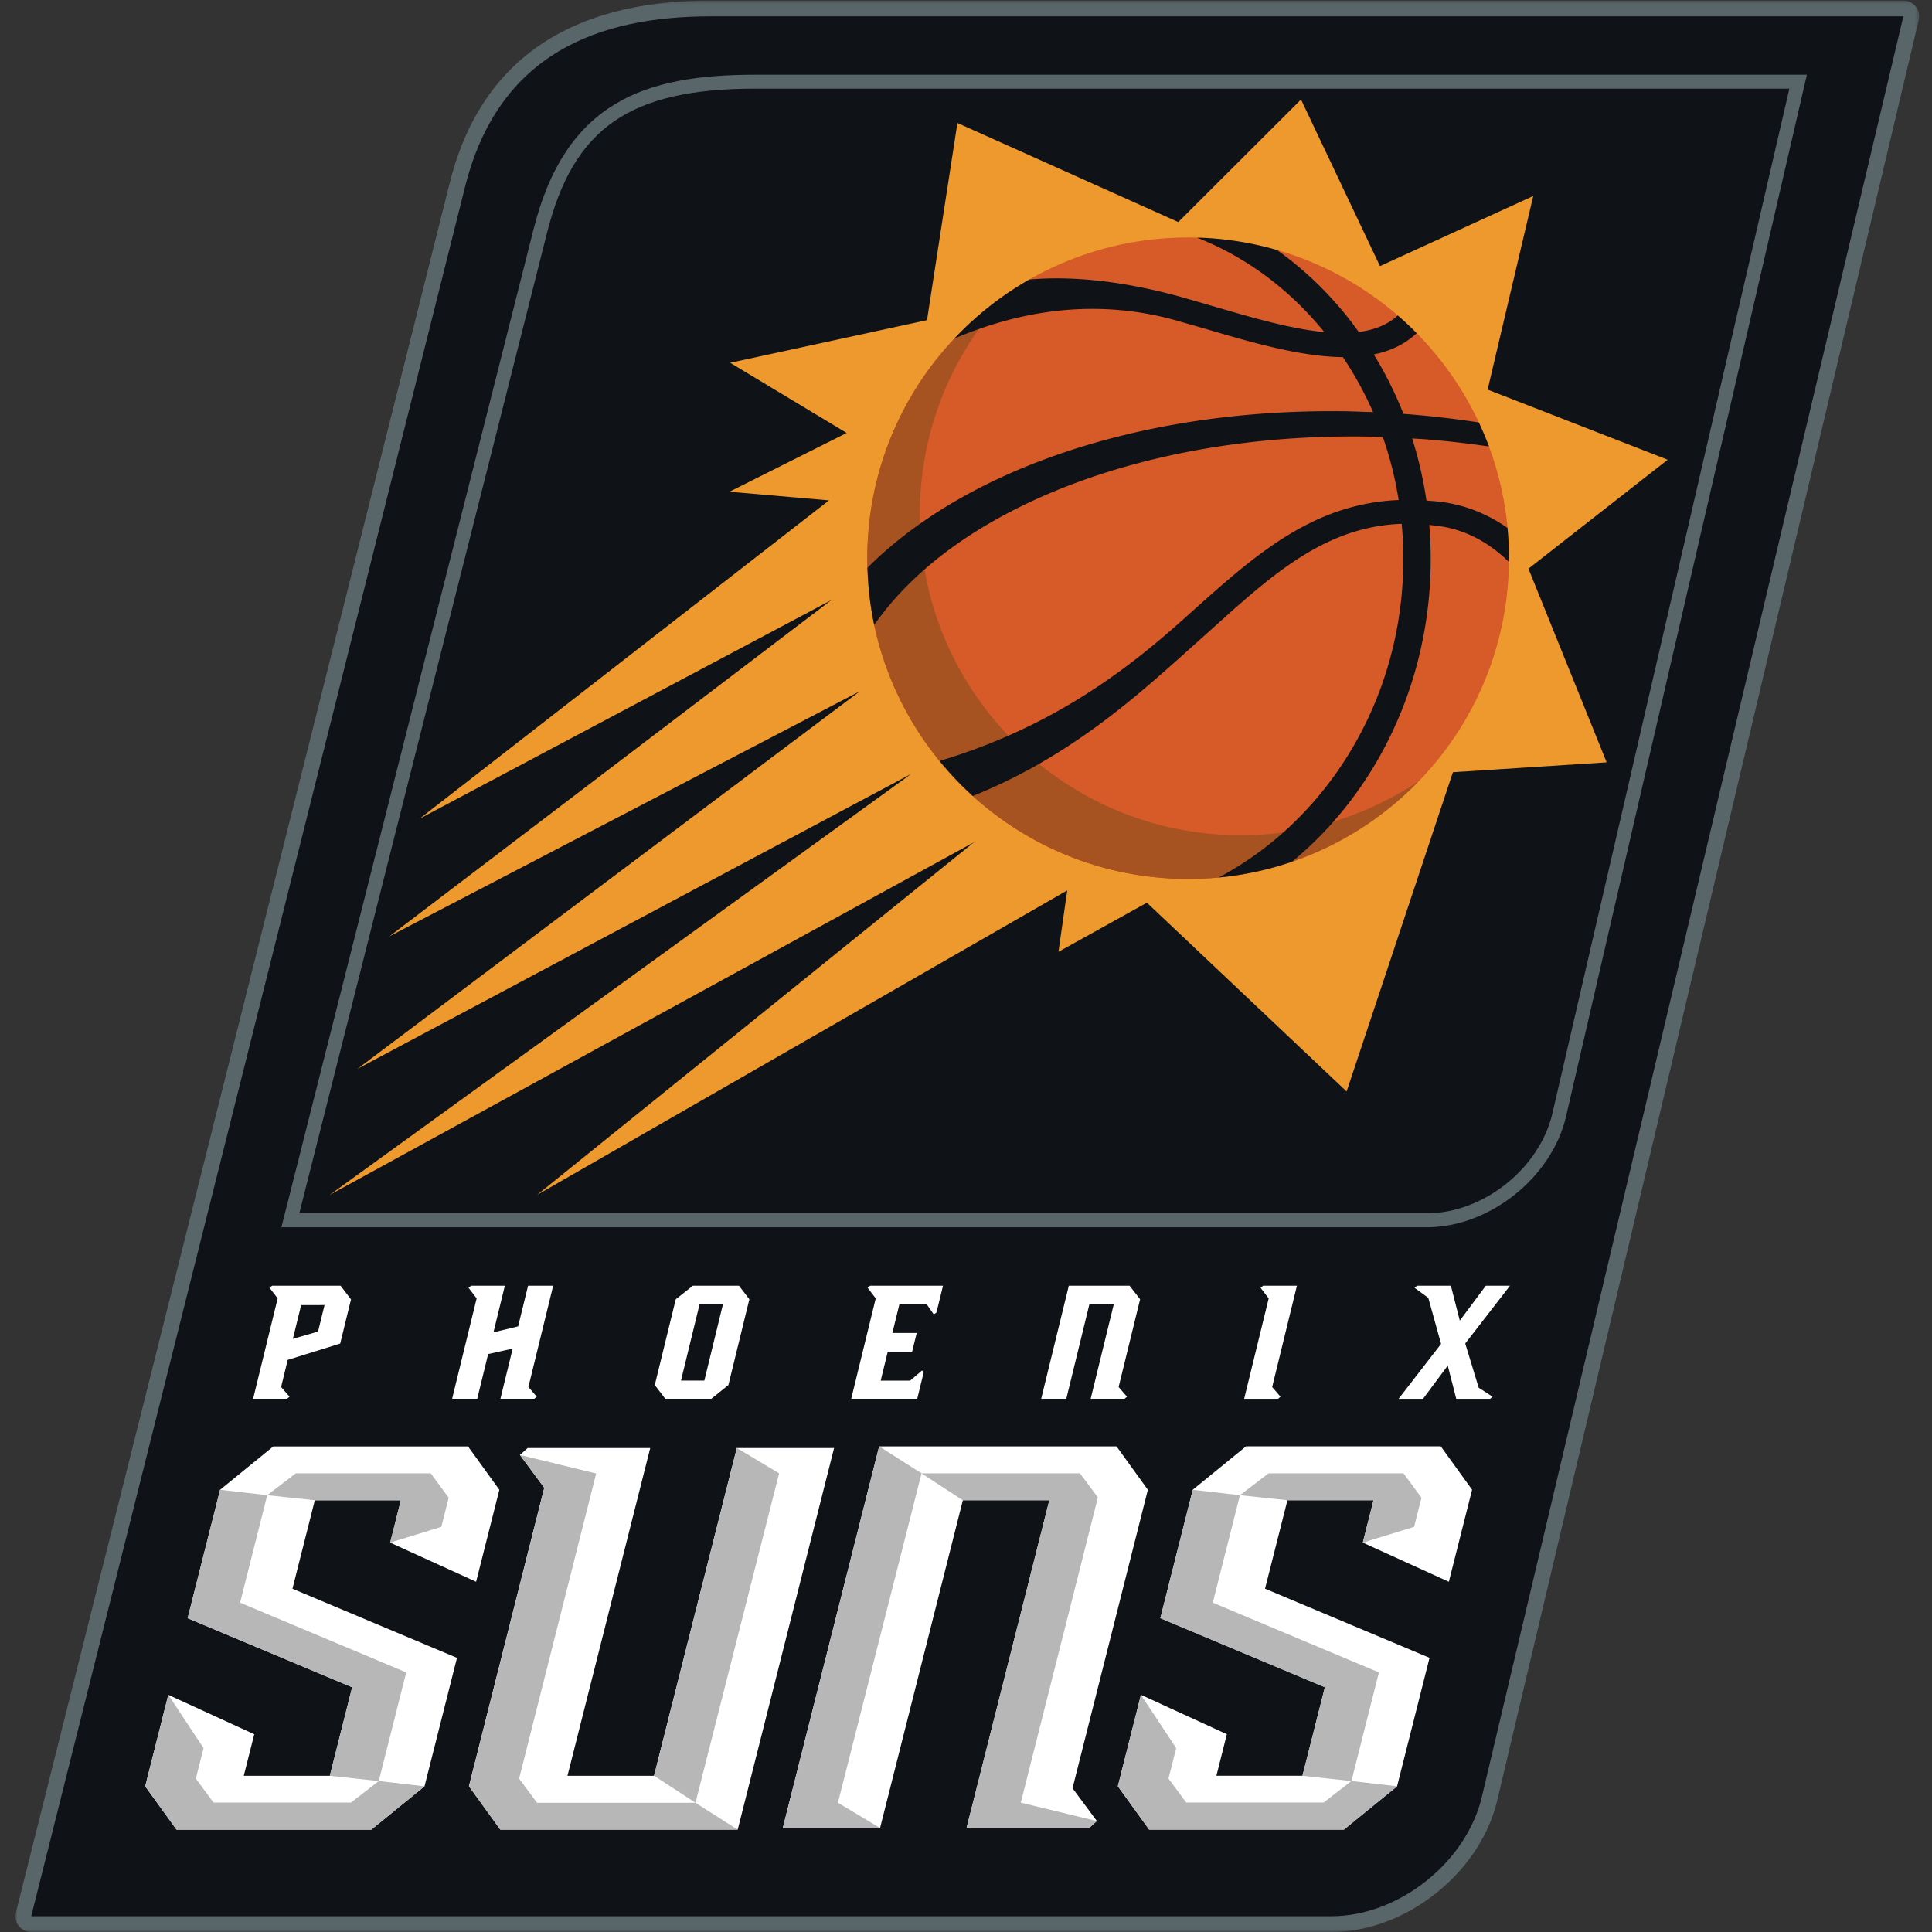
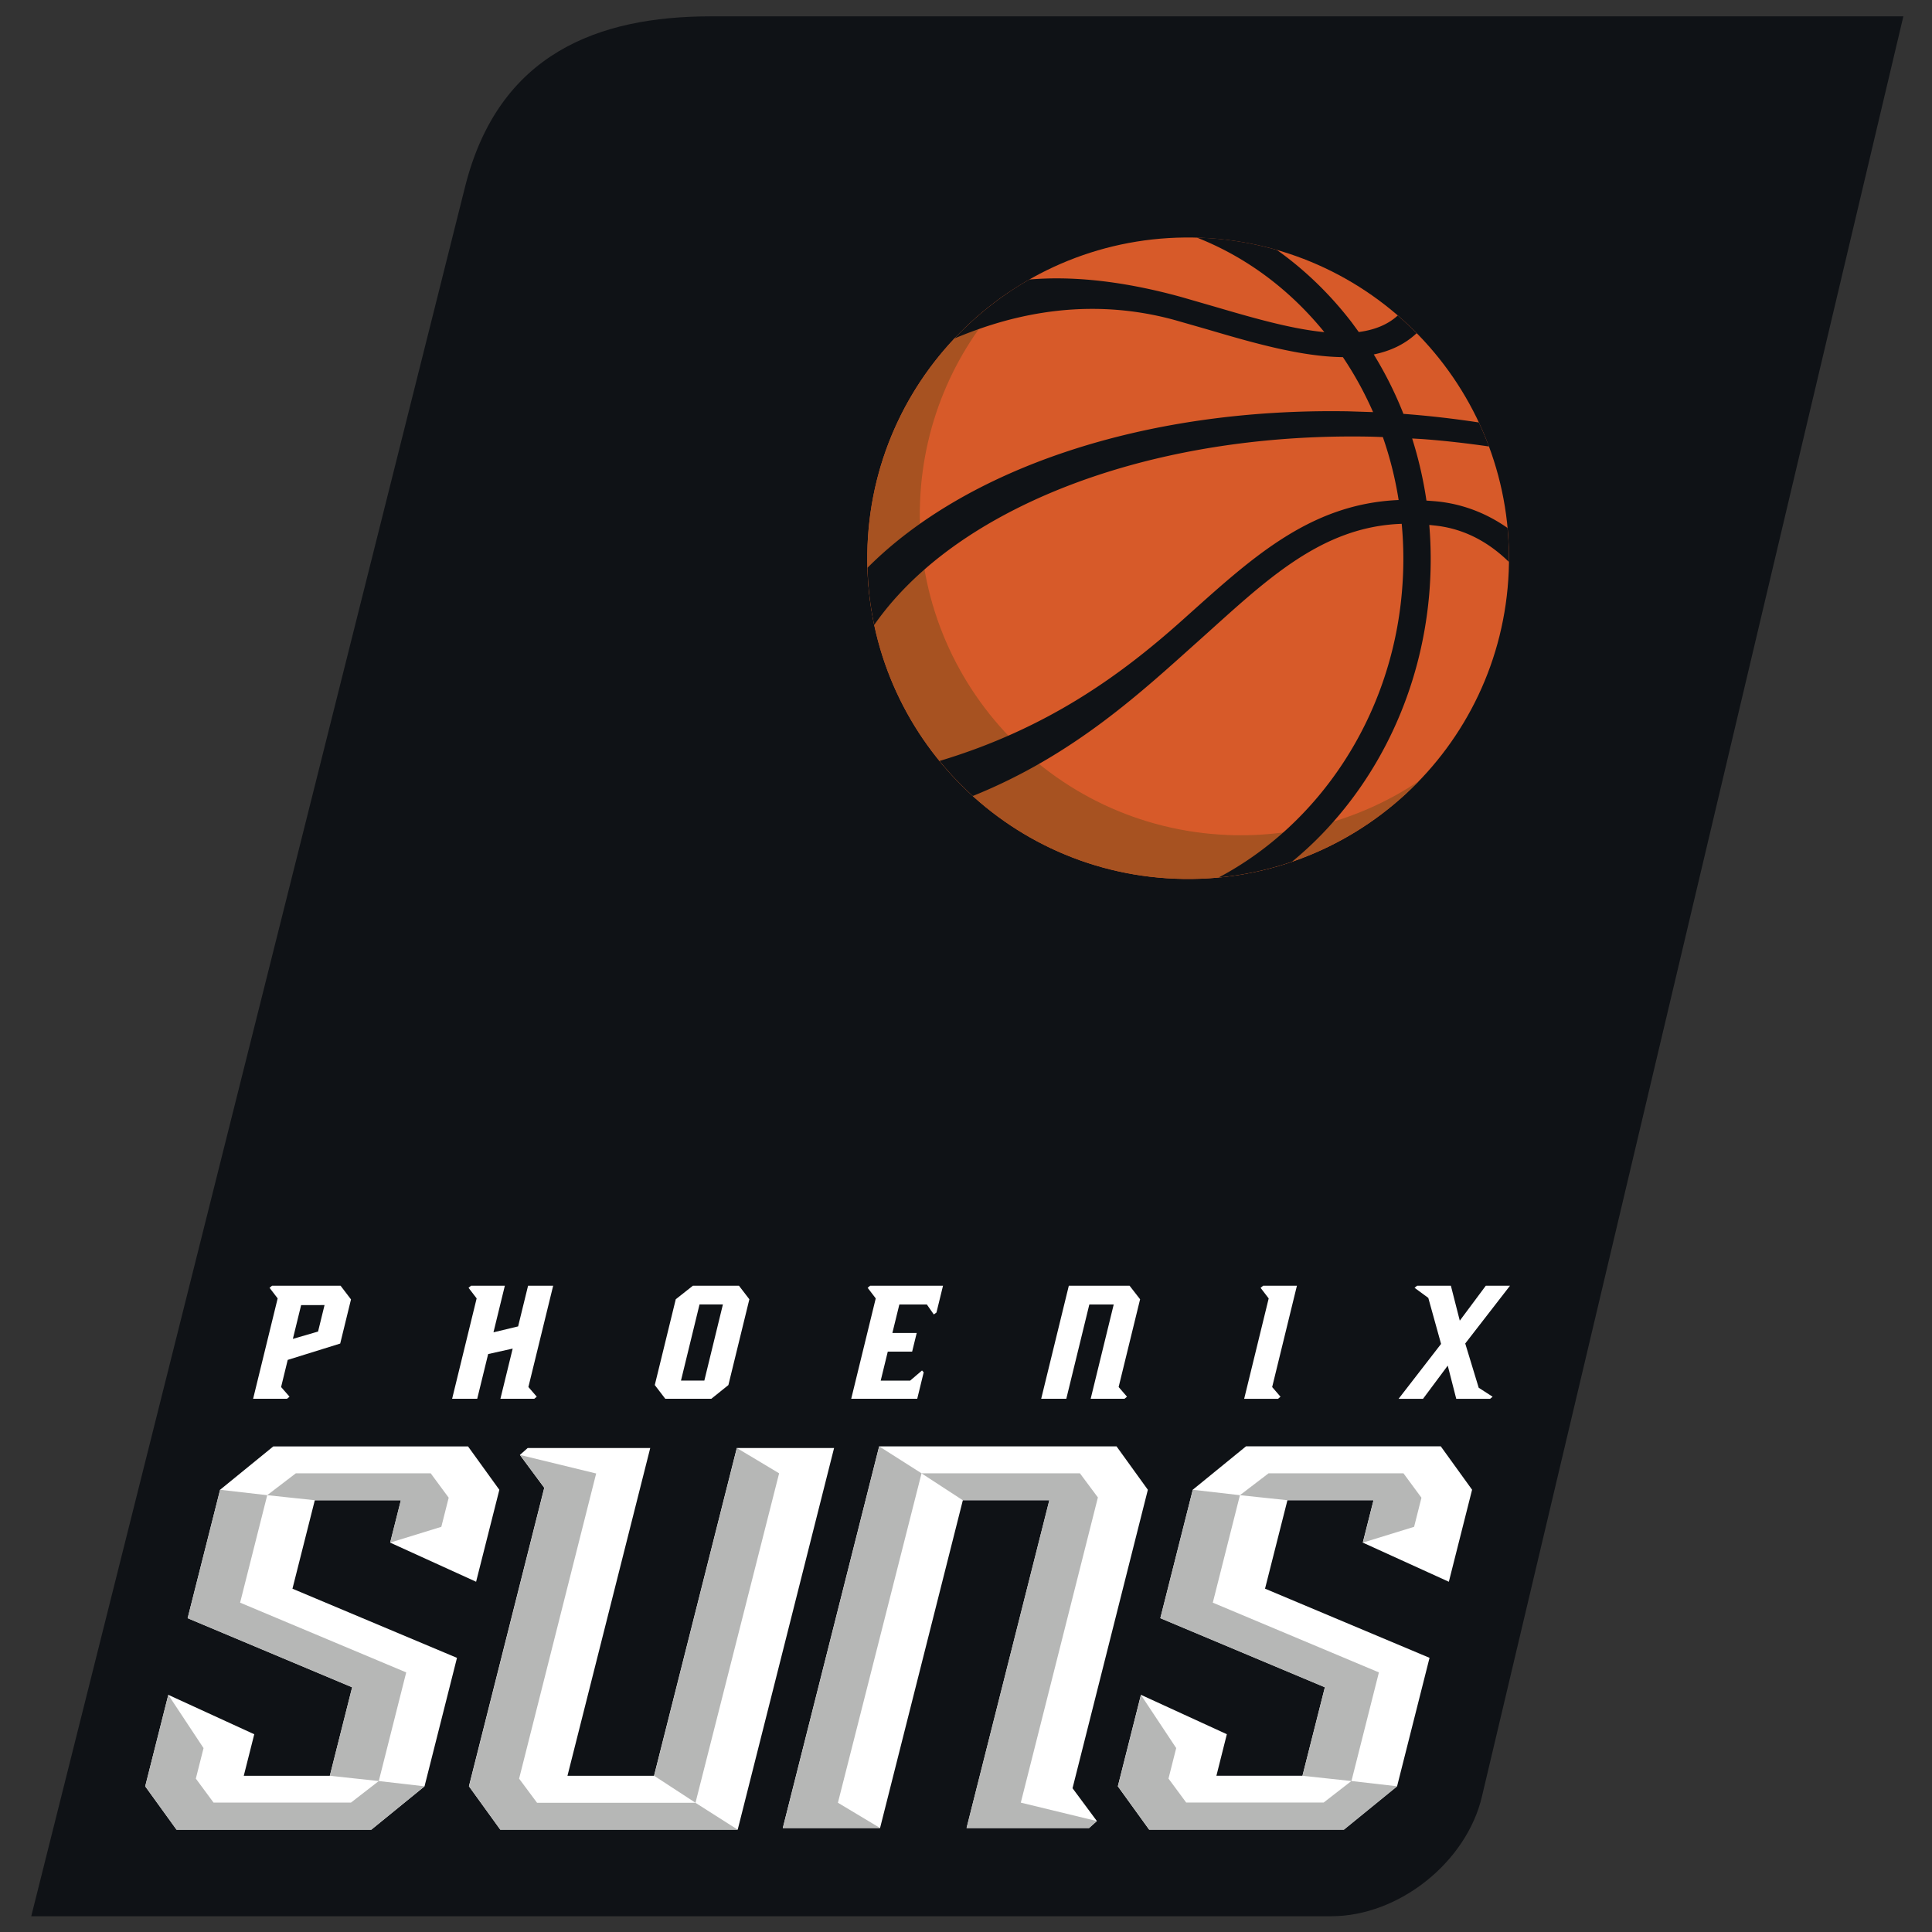
<svg xmlns="http://www.w3.org/2000/svg" xmlns:xlink="http://www.w3.org/1999/xlink" width="500" height="500" viewBox="0 0 500 500">
  <rect x="0" y="0" width="500" height="500" fill="#333333" stroke="none" />
  <defs>
-     <path id="A" d="M0 499.938h492.67V.15H0z" />
-   </defs>
+     </defs>
  <g transform="translate(4)" fill-rule="evenodd">
    <mask id="B" fill="#fff">
      <use xlink:href="#A" />
    </mask>
    <path d="M491.79 1.7C491.017.72 489.838.15 488.588.15H179.67c-36.845.078-59.49 15.982-67.3 47.272L.123 494.923a4.09 4.09 0 0 0 .738 3.509A4.09 4.09 0 0 0 4.084 500H340.55c19.327-.005 38.6-15.358 42.965-34.205L492.56 5.17a4.07 4.07 0 0 0-.768-3.469" fill="#58666a" mask="url(#B)" />
    <path d="M4.084 495.918H340.55c17.505 0 35.05-14.033 38.993-31.068L488.588 4.232h-308.9c-28.647.06-54.678 9.443-63.347 44.184L4.084 495.918" fill="#0f1216" />
-     <path d="M73.46 314.004h291.788c14.636 0 29.228-11.634 32.528-25.92l61.312-265.142h-267.61c-32.508 0-47.13 10.155-53.95 37.478L73.46 314.004zm291.788 3.604H68.828l65.2-258.065c8.33-33.368 28.99-40.206 57.447-40.206h272.148L401.3 288.9c-3.657 15.832-19.824 28.71-36.042 28.718z" fill="#58666a" />
    <path d="M117.37 462.298l8.103 11.216h61.444l24.943-98.768h-25.18l-21.42 84.825h-22.4l21.42-84.825h-31.717l-2.014 1.792 6.3 8.502-19.5 77.26m1.864-52.94l6.018-23.8-8.104-11.228h-50.4L52.962 385.55l-8.4 33.237L87.14 436.67l-5.777 22.9H59.088l2.713-10.746-22.243-10.2L33.58 462.3l8.103 11.216h50.413l13.77-11.216 8.4-33.247-42.578-17.897 5.784-22.895h22.274l-2.768 10.972 22.255 10.13m173.83-23.812l-8.1-11.228H223.52l-24.94 98.77h25.177l21.427-84.834h22.387l-21.423 84.834h31.703l2.022-1.804-6.303-8.5 19.495-77.248m77.896 23.8l6.012-23.8-8.1-11.228H318.46l-13.77 11.228-8.398 33.237 42.584 17.883-5.8 22.9h-22.27l2.7-10.746-22.237-10.2-5.978 23.675 8.1 11.216h50.407l13.765-11.216 8.4-33.247-42.574-17.897 5.8-22.895h22.27l-2.776 10.972 22.26 10.13" fill="#fff" />
    <path d="M39.558 438.623l9.12 13.786-1.995 7.892 4.578 6.2h35.58l7.188-5.567 11.84 1.363-13.77 11.216H41.684l-8.103-11.216 5.977-23.675m41.805 20.948l12.664 1.363 7.1-28.118-42.988-18.05 7.02-27.813-12.2-1.4-8.4 33.237 42.57 17.88-5.777 22.9m26.11-78.28h-34.9l-7.412 5.66 12.312 1.306h22.274l-2.768 10.972 13.245-4.088 1.908-7.536-4.658-6.315m183.8 57.334L300.4 452.4l-1.994 7.892 4.578 6.2h35.58l7.18-5.567 11.845 1.363-13.765 11.216h-50.407l-8.1-11.216 5.978-23.675m41.798 20.957l12.66 1.363 7.107-28.118-42.988-18.05 7.023-27.813-12.2-1.4-8.398 33.237 42.584 17.883-5.8 22.9m26.127-78.282h-34.903l-7.408 5.66 12.32 1.306h22.27l-2.776 10.972 13.256-4.088 1.902-7.532-4.658-6.32m-228.64-4.75l19.714 4.8-19.944 78.976 4.65 6.25h40.987l10.95 6.96h-61.444l-8.103-11.216 19.5-77.26-6.3-8.502m56.118-1.8l10.934 6.545-21.645 85.262-10.7-6.982 21.42-84.825m47.783 6.545l-10.953-6.966-24.94 98.77h25.177l-10.928-6.545 21.645-85.258m25.69 85.22l19.95-78.977-4.653-6.246H234.47l10.7 6.97h22.387l-21.423 84.834h31.703l2.022-1.804-19.7-4.775" fill="#b6b7b6" />
    <path d="M78.312 344.605l-6.518 1.897 2.138-8.74 6.06-.01-1.68 6.854zm-11.906-11.86l-.646.536 2.1 2.743-6.353 25.98h8.778l.646-.54-2.183-2.503 1.713-7.02 13.584-4.23 2.793-11.424-2.7-3.543H66.406zm72.754-.002h-6.495l-2.576 10.53-6.38 1.532 2.945-12.062h-8.748l-.65.536 2.1 2.743-6.347 25.98h6.495l2.83-11.572 6.347-1.414-3.174 12.986h8.76l.644-.54-2.163-2.503 6.413-26.217m39.133 24.552h-6.057l4.8-19.7h6.05l-4.805 19.7zm-2.973-24.55l-4.435 3.507-5.428 22.198 2.714 3.553h11.92l4.413-3.545 5.428-22.206-2.694-3.507h-11.92zm115.736 3.506l-2.726-3.507h-15.72l-7.152 29.26h6.5l5.958-24.397h6.312l-5.963 24.397h8.756l.644-.54-2.164-2.503 5.552-22.7m40.586-3.507h-8.753l-.648.536 2.098 2.743-6.348 25.98h8.76l.646-.54-2.16-2.503 6.406-26.217m47.04 26.375l-3.478-11.43 11.578-14.944h-6.26l-6.727 9.036-2.304-9.036h-8.746l-.662.524 3.563 2.623 3.304 11.905-10.995 14.207h6.323l6.4-8.588 2.2 8.588h8.755l.656-.54-3.63-2.346m-147.11-1.822h-7.62l1.828-7.5 6.306-.005 1.183-4.825-6.3.006 1.806-7.375h7.123l1.793 2.57.688-.488 1.698-6.943h-18.86l-.647.536 2.096 2.743-6.347 25.98h17.086l1.67-6.85-.433-.474-3.058 2.616" fill="#fff" />
-     <path fill="#ed992d" d="M81.307 309.252l166.755-91.28-113.082 91.28 137.216-78.814-2.267 15.89 22.884-12.71 51.69 48.852 27.512-82.624 39.787-2.556-20.24-50.12 36.038-28.192-46.604-18.144 11.807-50.115-39.665 18.15-20.437-43.116-31.76 31.714-57.163-25.643-7.868 51.028-50.942 11.04 30.146 18.157-30.33 15.213 25.76 2.233L104.56 211.9l106.608-56.613-114.37 87.03 121.743-63.43-130.04 97.73 143.324-76.34-150.52 108.975" />
    <path d="M386.456 147.9c-1.896 45.808-40.568 81.4-86.407 79.505-45.822-1.88-81.43-40.554-79.53-86.355 1.882-45.812 40.574-81.4 86.384-79.516 45.834 1.893 81.438 40.56 79.553 86.367" fill="#d75a29" />
    <path d="M313.653 216.09c-45.814-1.905-81.434-40.572-79.537-86.375.86-21.197 9.625-40.19 23.317-54.304-21.312 14.22-35.788 38.066-36.913 65.64-1.9 45.8 33.707 84.474 79.53 86.355 24.625 1.025 47.187-8.804 63.075-25.206-14.108 9.428-31.212 14.643-49.47 13.9" fill="#a75221" />
    <path d="M386.49 145.438c.042-2.972-.078-5.912-.35-8.807-4.778-3.345-10.496-5.884-17.23-6.753-1.282-.158-2.502-.234-3.746-.326a103.04 103.04 0 0 0-3.699-16.076l2.6.15c5.843.435 11.595 1.098 17.278 1.92a92.09 92.09 0 0 0-2.626-6.216c-6.388-.97-12.87-1.723-19.438-2.216h-.07c-2.1-5.343-4.675-10.486-7.678-15.38 4.243-.877 8.028-2.605 11.097-5.504a85.86 85.86 0 0 0-4.892-4.58c-2.672 2.452-6.13 3.752-10.087 4.277l-1.845-2.52c-5.646-7.336-12.153-13.602-19.32-18.7-6.247-1.797-12.794-2.903-19.582-3.177-.368-.016-.74-.008-1.113-.026 12.614 4.963 23.885 13.295 32.95 24.454-8.642-.83-18.603-3.73-28.46-6.617l-8.53-2.465c-16.774-4.63-29.678-5.372-39.356-4.536-7.192 4.107-13.718 9.255-19.367 15.25 10.454-4.36 31.55-11.805 57.134-4.725l8.415 2.413c11.314 3.33 24 7.032 34.965 7.15a91.03 91.03 0 0 1 7.812 14.227l-6.434-.206c-53.324-.915-99.038 15.04-124.4 40.478.14 5.053.72 9.998 1.73 14.805 7.156-10.27 17.753-19.543 31.43-27.234 25.805-14.498 60.054-22.13 96.445-21.502 1.25.018 2.513.074 3.76.118a93.51 93.51 0 0 1 4.081 16.291c-23.435.997-38.63 15.613-56.07 31.177-15.665 14.006-34.76 27.957-62.732 36.35 2.638 3.24 5.506 6.266 8.602 9.068 26.34-10.602 43.84-27.115 58.632-40.328 16.788-15.01 31.198-29.4 52.363-30.108.554 5.854.572 11.807.036 17.828-2.848 32.52-21.683 60.085-47.382 73.69 6.576-.62 12.94-2.01 19-4.097 2.062-1.702 4.068-3.5 6.006-5.398 16.84-16.572 27.298-39.172 29.44-63.583a106.35 106.35 0 0 0 .036-18.147c1.06.112 2.1.202 3.2.385 7.215 1.18 12.944 4.816 17.416 9.192" fill="#0f1216" />
  </g>
</svg>